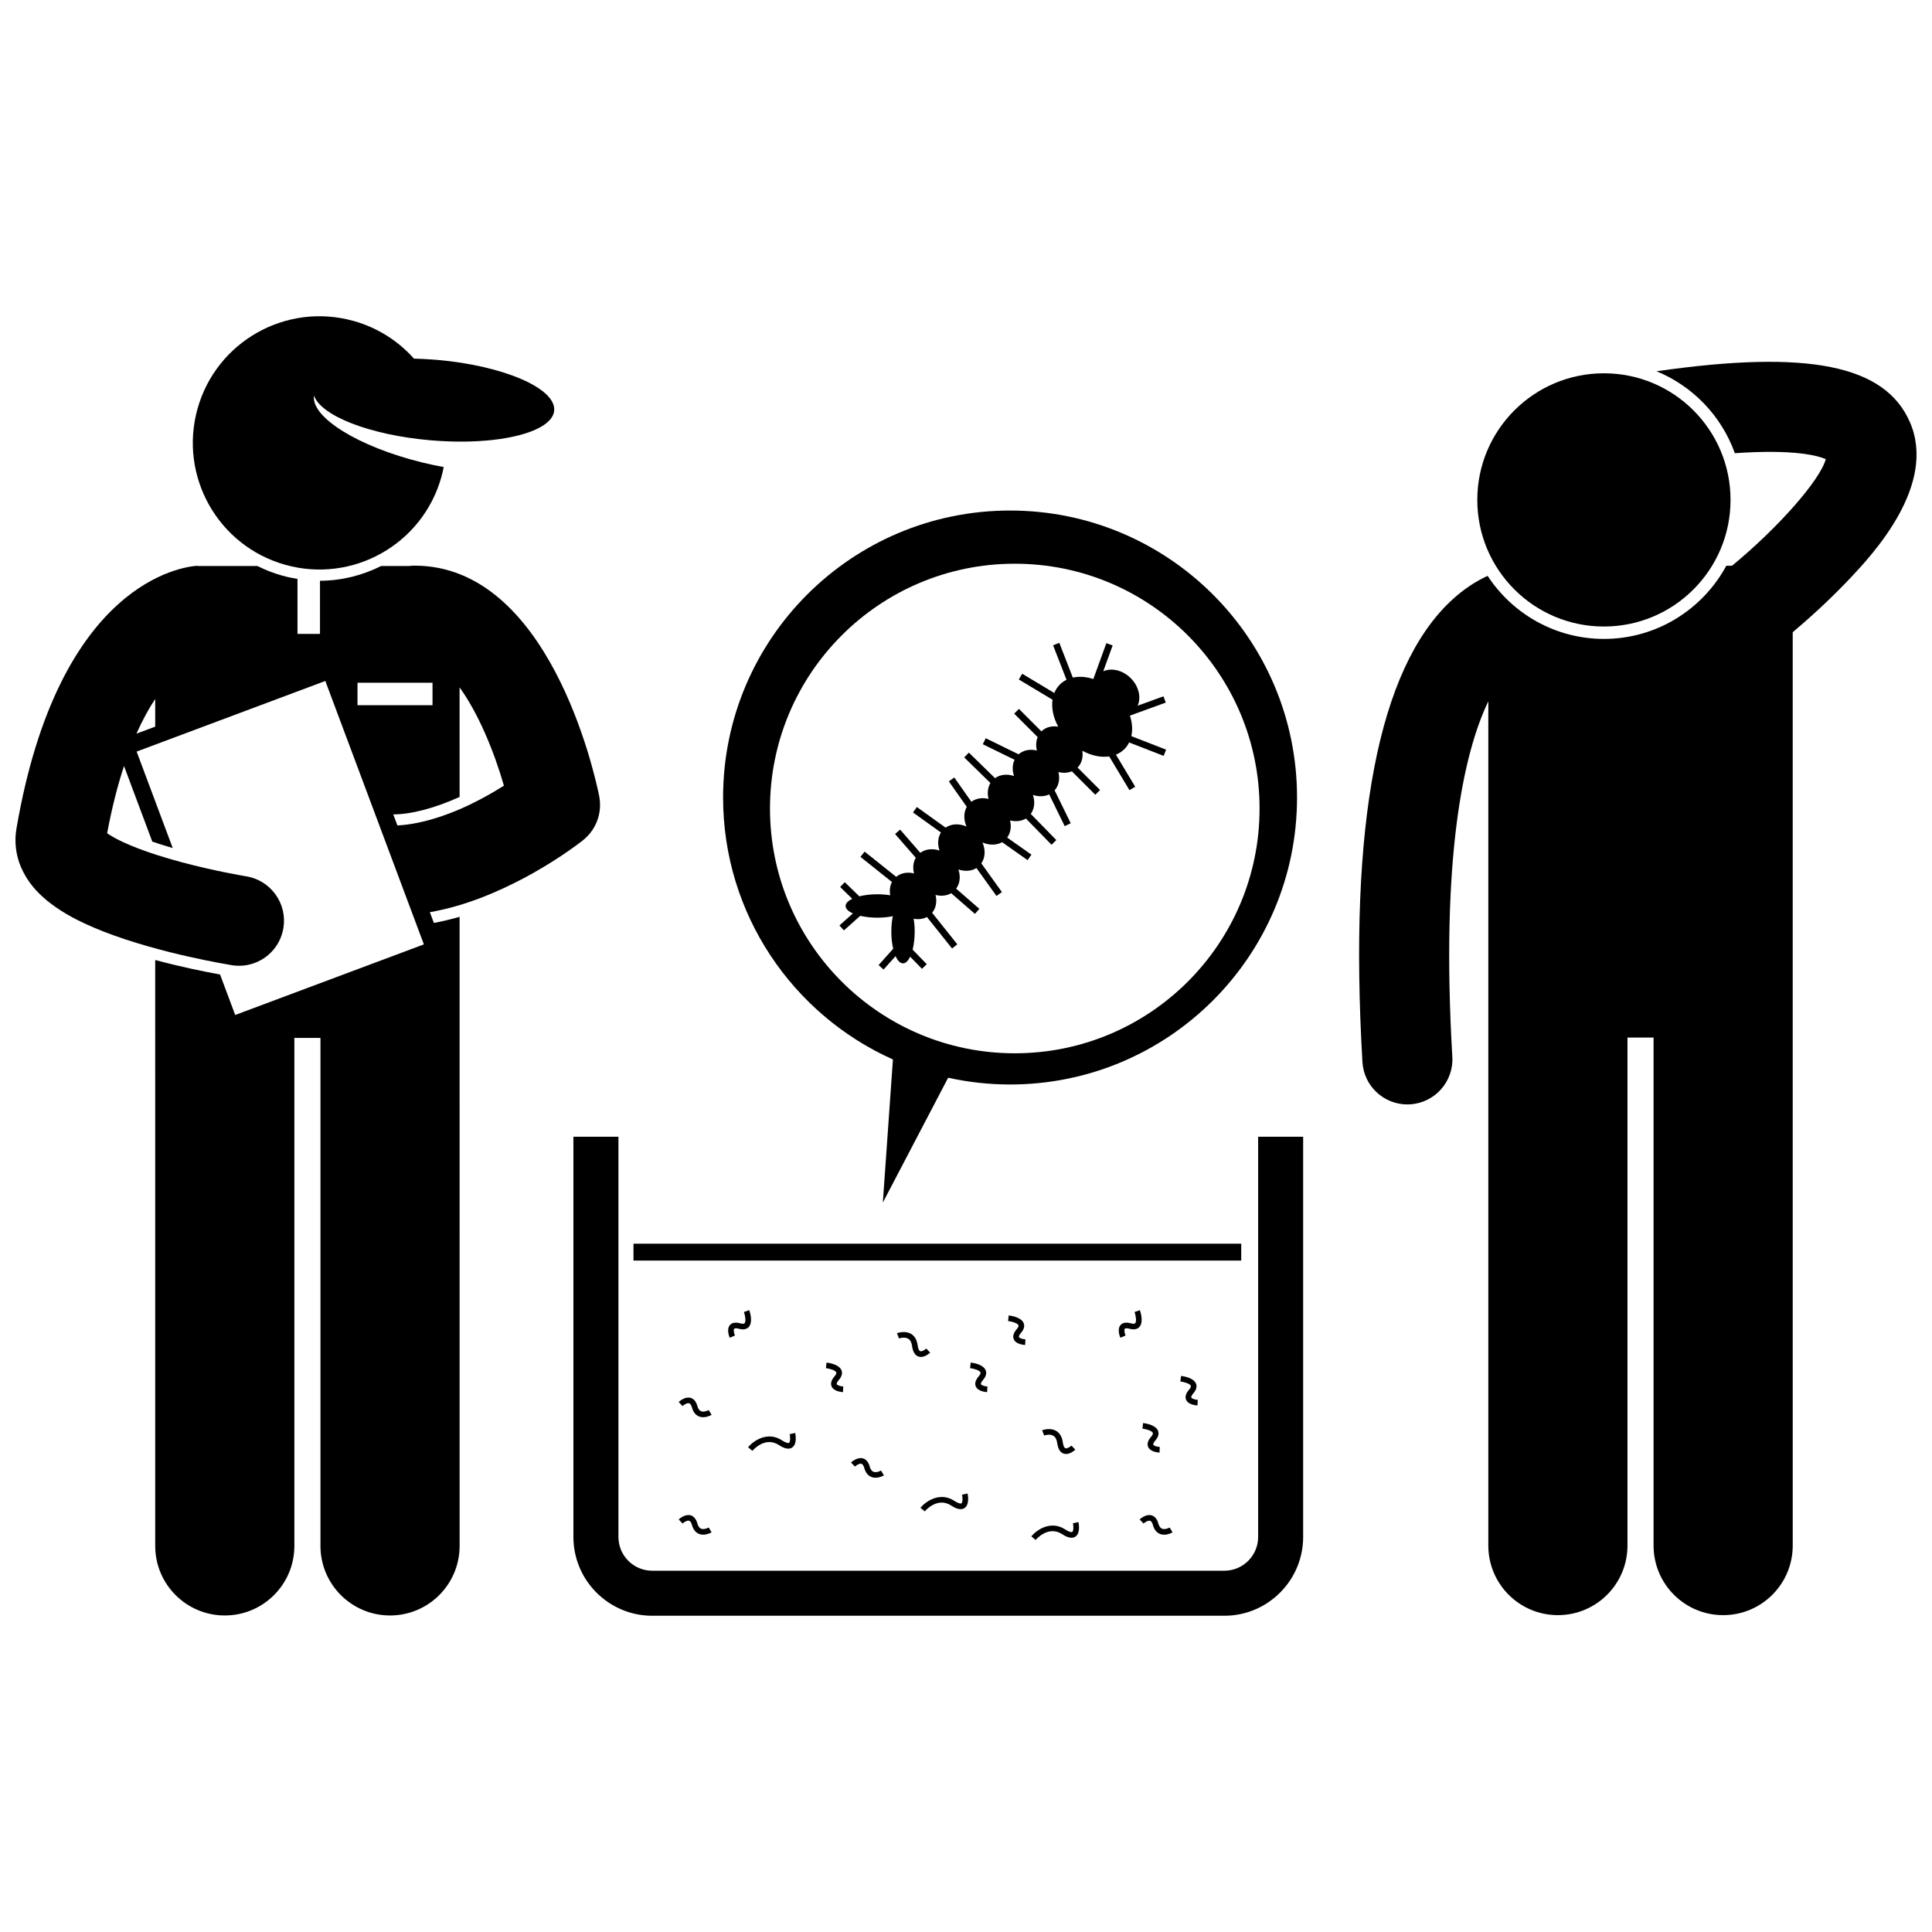
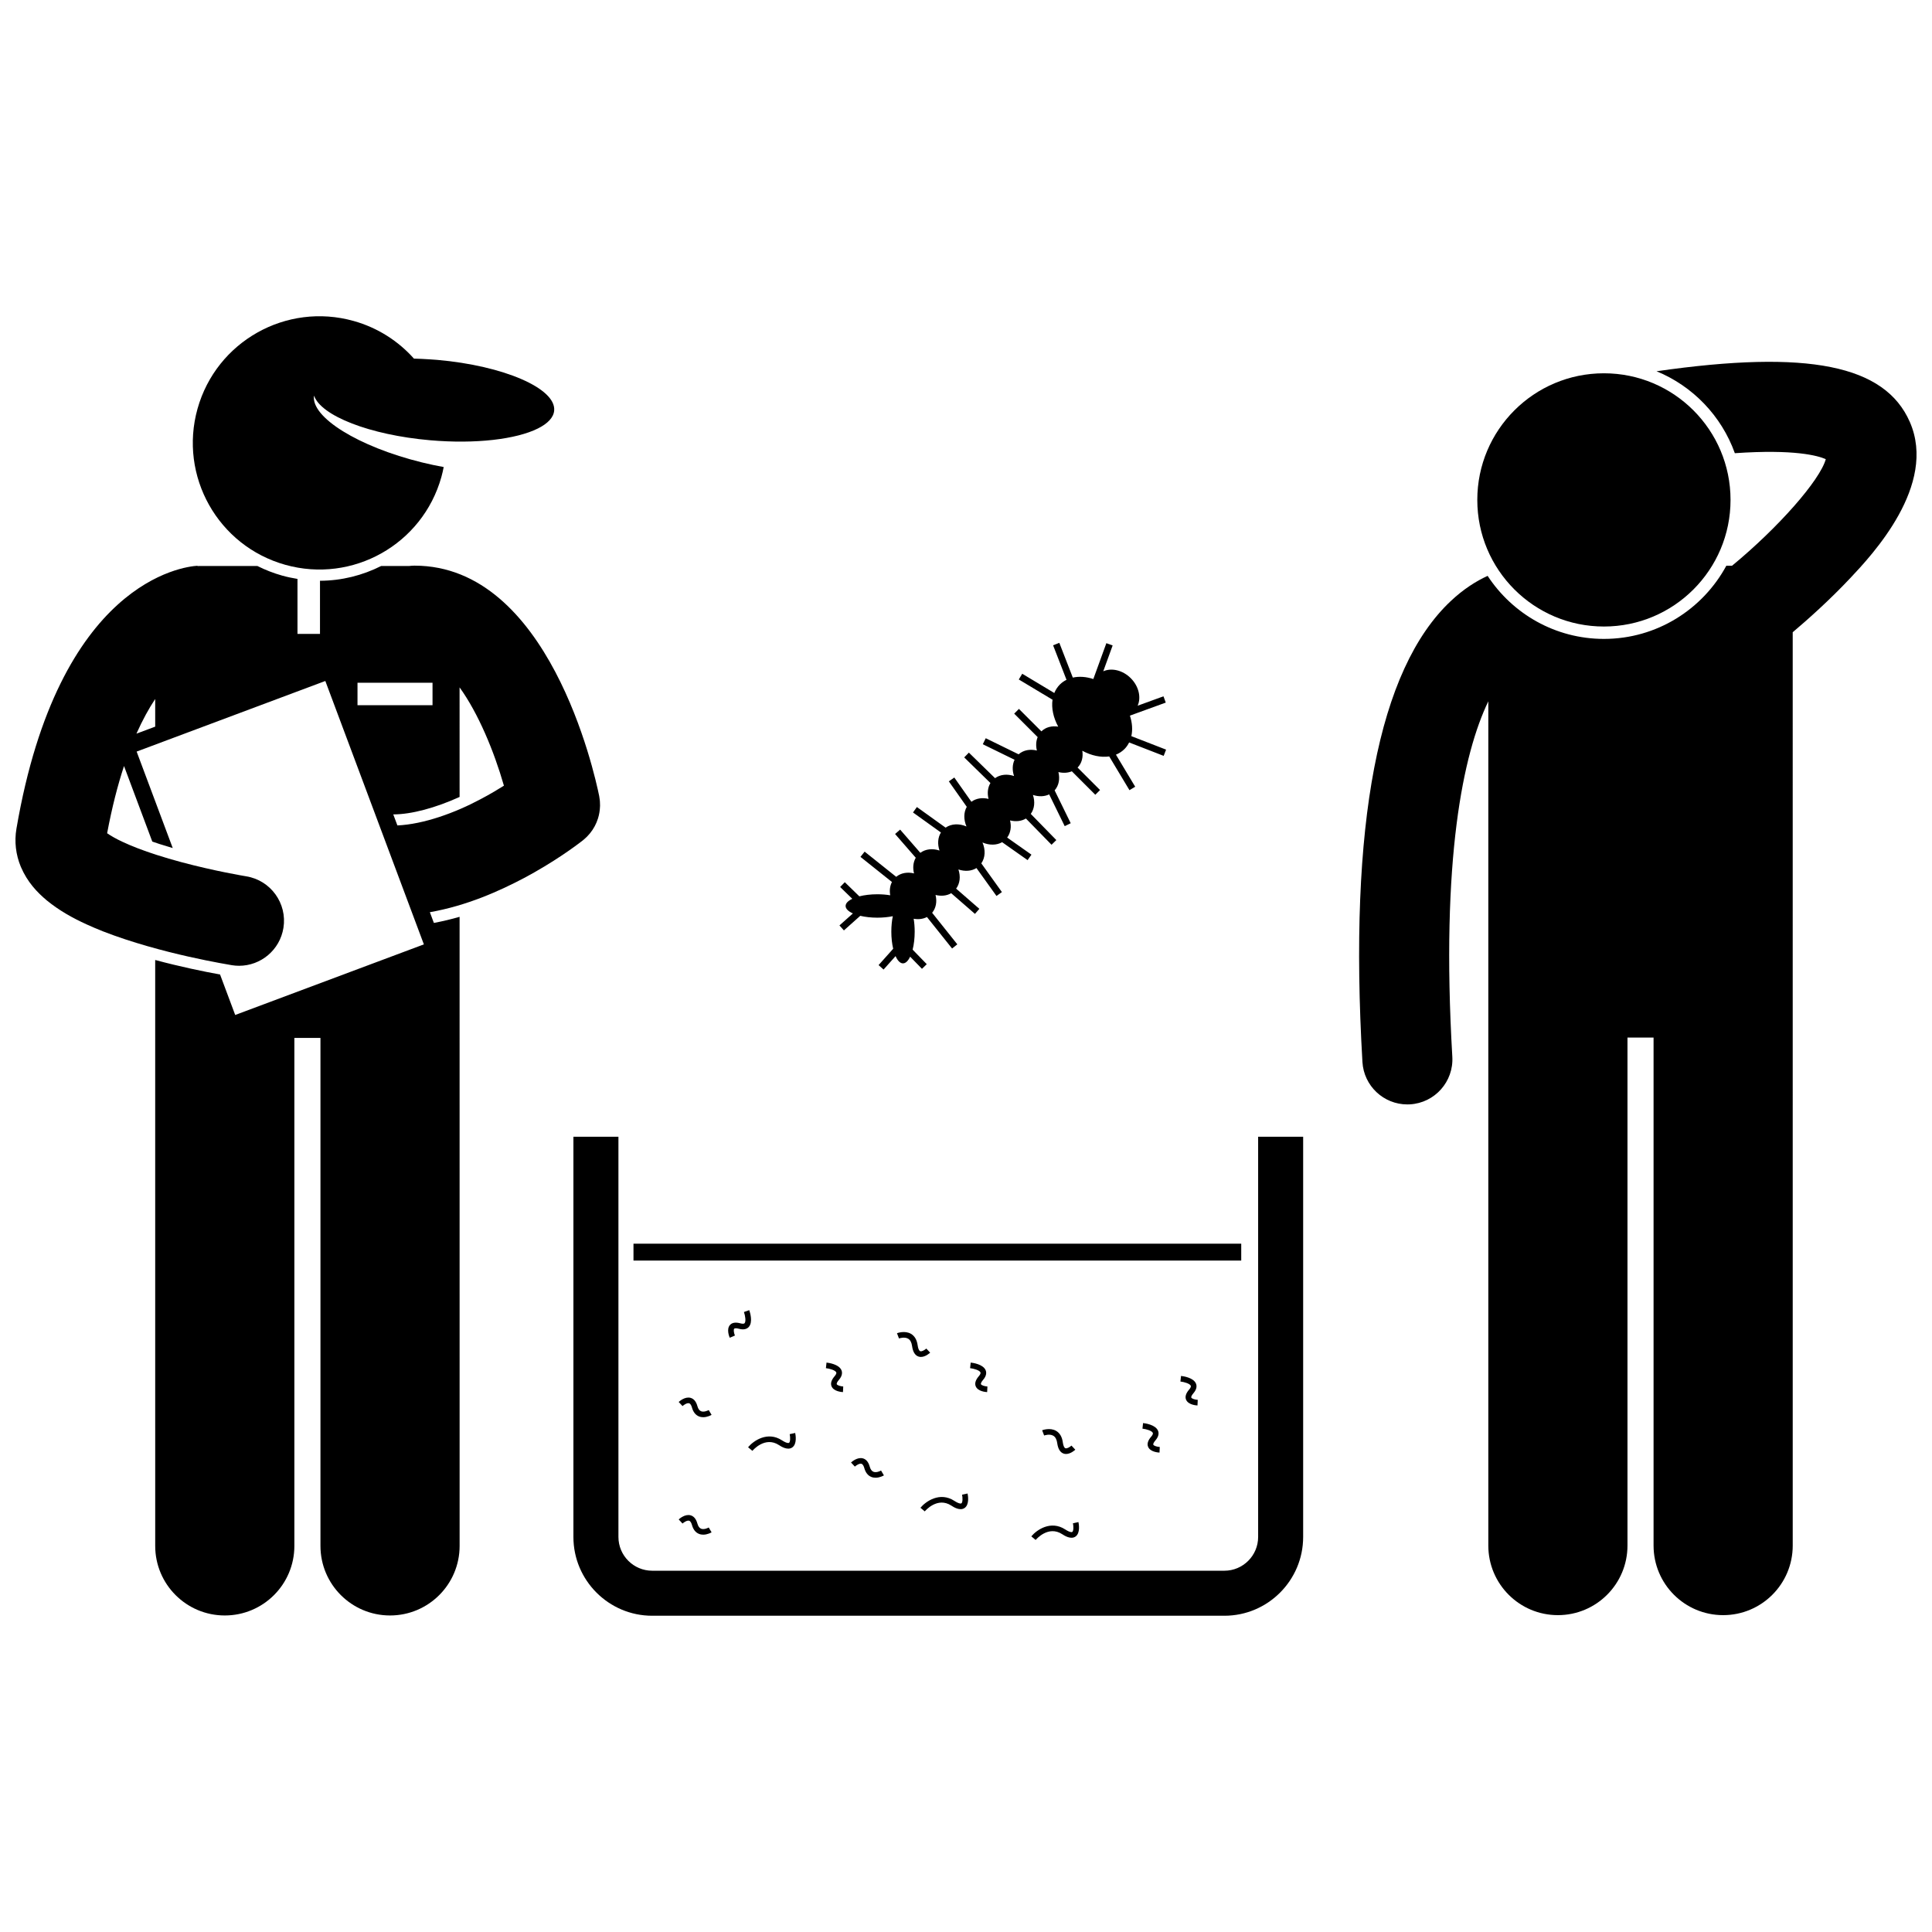
<svg xmlns="http://www.w3.org/2000/svg" width="800px" height="800px" version="1.1" viewBox="144 144 512 512">
  <defs>
    <clipPath id="b">
      <path d="m504 239h147.9v334h-147.9z" />
    </clipPath>
    <clipPath id="a">
      <path d="m148.09 293h155.91v280h-155.91z" />
    </clipPath>
  </defs>
  <path d="m295.96 445.25v106.06c0 11.512 9.367 20.879 20.879 20.879h151.63c11.512 0 20.879-9.367 20.879-20.879v-106.06h-11.93v106.06c0 4.934-4.012 8.949-8.949 8.949h-151.63c-4.934 0-8.949-4.012-8.949-8.949v-106.06z" />
  <path d="m311.88 473.59h161.06v4.473h-161.06z" />
  <path d="m389.48 501.38c-0.402 0.371-1.191 0.852-1.605 0.703-0.316-0.113-0.57-0.684-0.688-1.562-0.195-1.438-0.785-2.457-1.75-3.031-1.617-0.961-3.641-0.207-3.727-0.176l0.531 1.395c0.012-0.008 1.441-0.523 2.434 0.062 0.555 0.328 0.902 0.984 1.035 1.949 0.207 1.516 0.77 2.449 1.672 2.769 0.223 0.078 0.449 0.113 0.668 0.113 1.203 0 2.309-1 2.453-1.133z" />
-   <path d="m412.66 498.92c0.574 1.332 2.613 1.492 3.016 1.512l0.07-1.488c-0.703-0.035-1.586-0.301-1.715-0.609-0.062-0.152 0.043-0.539 0.566-1.141 0.957-1.109 0.906-1.98 0.695-2.523-0.641-1.629-3.426-2.004-3.977-2.062l-0.16 1.48c1.008 0.109 2.527 0.562 2.746 1.129 0.117 0.297-0.223 0.754-0.434 0.996-0.871 1.012-1.145 1.922-0.809 2.707z" />
  <path d="m402.59 511.41c0.574 1.332 2.613 1.492 3.016 1.512l0.07-1.488c-0.703-0.035-1.586-0.301-1.715-0.609-0.062-0.152 0.043-0.539 0.566-1.141 0.957-1.109 0.906-1.98 0.695-2.523-0.641-1.629-3.426-2.004-3.977-2.062l-0.16 1.48c1.008 0.109 2.527 0.562 2.746 1.129 0.117 0.297-0.223 0.754-0.434 0.996-0.871 1.012-1.145 1.922-0.809 2.707z" />
  <path d="m364.38 511.41c0.574 1.332 2.613 1.492 3.016 1.512l0.07-1.488c-0.703-0.035-1.586-0.301-1.715-0.609-0.062-0.152 0.043-0.539 0.566-1.141 0.957-1.109 0.906-1.98 0.695-2.523-0.641-1.629-3.426-2.004-3.977-2.062l-0.16 1.48c1.008 0.109 2.527 0.562 2.746 1.129 0.117 0.297-0.223 0.754-0.434 0.996-0.871 1.012-1.145 1.922-0.809 2.707z" />
  <path d="m339.84 496.14c1.418 0.391 2.18-0.039 2.574-0.461 1.191-1.281 0.328-3.953 0.145-4.477l-1.406 0.496c0.336 0.957 0.586 2.516 0.168 2.965-0.215 0.234-0.777 0.125-1.086 0.039-1.289-0.352-2.227-0.207-2.789 0.438-0.957 1.09-0.219 3.004-0.059 3.375l1.375-0.582c-0.273-0.648-0.41-1.559-0.191-1.809 0.102-0.129 0.504-0.191 1.27 0.016z" />
-   <path d="m443.36 496.14c1.414 0.391 2.18-0.039 2.574-0.461 1.191-1.281 0.328-3.953 0.145-4.477l-1.406 0.496c0.336 0.957 0.586 2.516 0.168 2.965-0.219 0.234-0.777 0.125-1.086 0.039-1.289-0.352-2.227-0.207-2.789 0.438-0.957 1.09-0.219 3.004-0.059 3.375l1.375-0.582c-0.273-0.648-0.41-1.559-0.191-1.809 0.102-0.129 0.504-0.191 1.27 0.016z" />
  <path d="m331.82 517.68c-0.297 0.176-1.305 0.605-2.031 0.312-0.445-0.18-0.773-0.637-0.973-1.363-0.336-1.203-0.938-1.938-1.797-2.18-1.492-0.418-2.992 0.934-3.16 1.086l1.016 1.09c0.336-0.309 1.191-0.895 1.742-0.746 0.398 0.113 0.633 0.684 0.762 1.141 0.332 1.191 0.953 1.98 1.852 2.344 0.379 0.152 0.762 0.211 1.129 0.211 1.117 0 2.082-0.543 2.215-0.621z" />
  <path d="m329.79 549.12c-0.445-0.18-0.773-0.637-0.973-1.363-0.336-1.203-0.938-1.938-1.797-2.18-1.492-0.418-2.992 0.934-3.16 1.086l1.016 1.09c0.336-0.309 1.191-0.895 1.742-0.746 0.398 0.113 0.633 0.684 0.762 1.141 0.332 1.191 0.953 1.98 1.852 2.344 0.379 0.152 0.762 0.211 1.129 0.211 1.117 0 2.082-0.543 2.215-0.621l-0.758-1.285c-0.293 0.184-1.301 0.617-2.027 0.324z" />
-   <path d="m448.78 547.02c0.398 0.113 0.633 0.684 0.762 1.141 0.332 1.191 0.953 1.98 1.852 2.344 0.379 0.152 0.762 0.211 1.129 0.211 1.117 0 2.082-0.543 2.215-0.621l-0.758-1.285c-0.297 0.176-1.305 0.605-2.031 0.312-0.445-0.18-0.773-0.637-0.973-1.363-0.336-1.203-0.938-1.938-1.797-2.18-1.492-0.418-2.992 0.934-3.16 1.086l1.016 1.09c0.34-0.301 1.203-0.883 1.746-0.734z" />
  <path d="m350.43 526.96c0.562 0.367 2.277 1.484 3.516 0.633 1.336-0.918 0.891-3.359 0.789-3.84l-1.457 0.312c0.172 0.793 0.184 2.051-0.176 2.297-0.043 0.027-0.461 0.258-1.859-0.652-3.832-2.5-7.559 0.102-8.996 1.824l1.148 0.957c0.133-0.164 3.344-3.938 7.035-1.531z" />
  <path d="m423.14 524.49c0.555 0.328 0.902 0.984 1.035 1.949 0.207 1.516 0.77 2.449 1.672 2.769 0.223 0.078 0.449 0.113 0.668 0.113 1.203 0 2.309-1 2.453-1.133l-1.02-1.09c-0.402 0.371-1.191 0.852-1.605 0.703-0.316-0.113-0.57-0.684-0.688-1.562-0.195-1.438-0.785-2.457-1.75-3.031-1.617-0.961-3.641-0.207-3.727-0.176l0.531 1.395c0.008-0.008 1.438-0.527 2.43 0.062z" />
  <path d="m458.33 514.95c0.574 1.332 2.613 1.492 3.016 1.512l0.07-1.488c-0.703-0.035-1.586-0.301-1.715-0.609-0.062-0.152 0.043-0.539 0.566-1.141 0.957-1.109 0.906-1.98 0.695-2.523-0.641-1.629-3.426-2.004-3.977-2.062l-0.16 1.48c1.008 0.109 2.527 0.562 2.746 1.129 0.117 0.297-0.223 0.754-0.434 0.996-0.871 1.012-1.145 1.922-0.809 2.707z" />
  <path d="m450.9 523.19c-0.641-1.629-3.426-2.004-3.977-2.062l-0.16 1.48c1.008 0.109 2.527 0.562 2.746 1.129 0.117 0.297-0.223 0.754-0.434 0.996-0.875 1.008-1.148 1.922-0.809 2.707 0.574 1.332 2.613 1.492 3.016 1.512l0.07-1.488c-0.703-0.035-1.586-0.301-1.715-0.609-0.062-0.152 0.043-0.539 0.566-1.141 0.957-1.109 0.91-1.984 0.695-2.523z" />
  <path d="m375.46 534.03c-0.445-0.18-0.773-0.637-0.973-1.363-0.336-1.203-0.938-1.938-1.797-2.18-1.488-0.414-2.992 0.934-3.16 1.086l1.016 1.09c0.336-0.309 1.195-0.898 1.742-0.746 0.398 0.113 0.633 0.684 0.762 1.141 0.332 1.191 0.953 1.98 1.852 2.344 0.379 0.152 0.762 0.211 1.129 0.211 1.117 0 2.082-0.543 2.215-0.621l-0.758-1.285c-0.293 0.184-1.301 0.617-2.027 0.324z" />
  <path d="m396.11 543c0.562 0.367 2.277 1.484 3.516 0.633 1.336-0.918 0.891-3.359 0.789-3.84l-1.457 0.312c0.172 0.793 0.184 2.051-0.176 2.297-0.043 0.027-0.461 0.258-1.859-0.652-3.832-2.5-7.559 0.102-8.996 1.824l1.148 0.957c0.133-0.164 3.344-3.938 7.035-1.531z" />
  <path d="m417.31 551.15 1.148 0.957c0.133-0.16 3.344-3.938 7.035-1.531 0.562 0.367 2.277 1.484 3.516 0.633 1.336-0.918 0.891-3.359 0.789-3.84l-1.457 0.312c0.172 0.793 0.184 2.051-0.176 2.297-0.043 0.027-0.461 0.258-1.859-0.652-3.832-2.5-7.559 0.098-8.996 1.824z" />
  <g clip-path="url(#b)">
    <path d="m505.06 425.45c0.371 6.34 5.629 11.234 11.898 11.234 0.234 0 0.473-0.008 0.707-0.02 6.578-0.383 11.598-6.031 11.215-12.609-3.066-52.406 2.871-80.34 9.539-94.203v223.74c0 10.188 8.258 18.438 18.438 18.438 10.184 0 18.441-8.25 18.441-18.438v-134.62h6.914v134.62c0 10.188 8.258 18.438 18.438 18.438 10.184 0 18.441-8.25 18.441-18.438l-0.004-242.04c3.906-3.297 9.715-8.457 15.285-14.379 5.715-6.074 23.102-24.559 15.75-41.352-6.602-15.07-26.883-19.215-67.125-13.434 9.633 3.953 17.23 11.871 20.754 21.715 15.746-1.09 21.969 0.637 24.102 1.582-1.562 5.621-12.59 18.141-24.844 28.242h-1.516c-6.231 11.535-18.43 19.391-32.434 19.391-12.887 0-24.242-6.656-30.824-16.707-3.059 1.398-6.391 3.508-9.754 6.664-19.227 18.062-27.105 59.172-23.422 122.18z" />
  </g>
  <path d="m602.61 276.48c0 18.531-15.023 33.555-33.555 33.555s-33.555-15.023-33.555-33.555 15.023-33.555 33.555-33.555 33.555 15.023 33.555 33.555" />
-   <path d="m395.27 429.61c5.285 1.164 10.77 1.793 16.406 1.793 42.004 0 76.051-34.051 76.051-76.055 0-42.004-34.051-76.051-76.051-76.051-42.004 0-76.051 34.051-76.051 76.051 0 30.941 18.484 57.543 45.008 69.422l-2.672 37.918zm-47.215-71.348c0-35.828 29.043-64.871 64.871-64.871s64.871 29.043 64.871 64.871-29.043 64.871-64.871 64.871c-35.824 0-64.871-29.043-64.871-64.871z" />
  <path d="m383.3 399.3c0.715 0 1.371-0.664 1.898-1.77l3.133 3.219 1.27-1.234-3.746-3.852c0.348-1.355 0.547-3 0.547-4.773 0-1.219-0.098-2.371-0.27-3.414 1.254 0.227 2.484 0.086 3.519-0.457l6.66 8.344 1.387-1.105-6.672-8.363c1.043-1.262 1.332-2.988 0.902-4.723 1.477 0.367 2.961 0.234 4.148-0.465l6.297 5.481 1.164-1.336-6.152-5.356c1.027-1.383 1.215-3.254 0.605-5.078 1.691 0.566 3.438 0.465 4.781-0.375l5.309 7.398 1.438-1.031-5.461-7.613c1.062-1.512 1.141-3.586 0.312-5.531 1.805 0.77 3.727 0.773 5.203-0.078l6.75 4.754 1.02-1.449-6.434-4.531c0.926-1.246 1.172-2.887 0.762-4.543 1.5 0.371 3.008 0.227 4.207-0.5l6.789 6.949 1.27-1.238-6.773-6.934c0.996-1.375 1.172-3.231 0.57-5.031 1.504 0.504 3.035 0.461 4.309-0.141l4.117 8.418 1.59-0.777-4.262-8.711c1.129-1.27 1.445-3.059 1-4.848 1.246 0.309 2.484 0.242 3.559-0.203l6.219 6.219 1.254-1.254-5.953-5.953c1.129-1.148 1.52-2.781 1.254-4.457 2.391 1.301 4.918 1.832 7.133 1.508l5.363 8.938 1.52-0.91-5.102-8.5c0.84-0.34 1.602-0.828 2.254-1.48 0.516-0.516 0.922-1.113 1.242-1.754l9.152 3.555 0.641-1.652-9.207-3.574c0.375-1.668 0.242-3.551-0.379-5.438l9.5-3.453-0.605-1.664-6.844 2.488c0.969-2.188 0.32-5.141-1.828-7.293-2.152-2.152-5.102-2.797-7.289-1.828l2.488-6.844-1.664-0.605-3.453 9.5c-1.891-0.621-3.769-0.754-5.438-0.379l-3.574-9.207-1.652 0.641 3.555 9.152c-0.645 0.32-1.234 0.723-1.754 1.242-0.648 0.648-1.141 1.414-1.48 2.254l-8.5-5.102-0.91 1.52 8.938 5.363c-0.32 2.215 0.207 4.742 1.508 7.133-1.676-0.266-3.312 0.125-4.457 1.254l-5.953-5.953-1.254 1.254 6.219 6.219c-0.445 1.074-0.512 2.312-0.203 3.559-1.789-0.445-3.574-0.129-4.848 1l-8.711-4.262-0.777 1.59 8.418 4.117c-0.602 1.27-0.645 2.805-0.141 4.309-1.805-0.605-3.656-0.43-5.031 0.57l-6.934-6.773-1.238 1.27 6.949 6.789c-0.727 1.199-0.875 2.703-0.5 4.207-1.652-0.41-3.297-0.164-4.543 0.762l-4.531-6.43-1.449 1.02 4.754 6.75c-0.852 1.477-0.848 3.398-0.078 5.203-1.945-0.828-4.016-0.75-5.531 0.312l-7.609-5.461-1.031 1.438 7.398 5.309c-0.84 1.348-0.941 3.09-0.375 4.781-1.824-0.609-3.699-0.422-5.078 0.605l-5.356-6.152-1.336 1.164 5.481 6.297c-0.699 1.188-0.832 2.672-0.465 4.148-1.734-0.43-3.461-0.141-4.723 0.902l-8.363-6.672-1.105 1.387 8.344 6.66c-0.543 1.035-0.684 2.266-0.457 3.519-1.043-0.172-2.195-0.27-3.414-0.27-1.773 0-3.418 0.203-4.773 0.547l-3.852-3.746-1.234 1.27 3.219 3.133c-1.105 0.523-1.77 1.18-1.77 1.898 0 0.75 0.727 1.438 1.93 1.977l-3.562 3.18 1.18 1.32 4.332-3.867c1.309 0.309 2.859 0.492 4.531 0.492 1.488 0 2.883-0.145 4.094-0.391-0.25 1.211-0.391 2.606-0.391 4.094 0 1.672 0.184 3.223 0.492 4.531l-3.867 4.332 1.32 1.18 3.18-3.562c0.527 1.199 1.215 1.926 1.969 1.926z" />
  <g clip-path="url(#a)">
    <path d="m196.35 294.02-0.008-0.09c-3.731 0.227-36.777 4.117-47.988 69.699-0.578 3.375-0.176 6.856 1.16 10.066 0.008 0.016 0.012 0.031 0.02 0.051v-0.004c1.727 4.031 4.305 6.731 6.871 8.879 3.293 2.688 6.84 4.66 10.539 6.348 1.406 0.641 2.832 1.246 4.281 1.824 15.59 6.078 33.801 8.891 34.215 8.992 0.645 0.105 1.281 0.156 1.91 0.156 5.75 0 10.816-4.168 11.762-10.035 1.047-6.504-3.375-12.629-9.879-13.676h-0.004s-0.516-0.086-1.582-0.277c-3.723-0.66-13.496-2.594-22.289-5.445-3.309-1.059-6.473-2.273-8.992-3.461-0.812-0.383-1.562-0.766-2.223-1.141-0.695-0.387-1.285-0.762-1.754-1.09 1.293-6.887 2.816-12.777 4.477-17.812l7.492 20.02c0.629 0.219 1.262 0.434 1.91 0.645 1.16 0.375 2.336 0.734 3.508 1.074l-9.566-25.566 50.004-18.711 26.117 69.805-50 18.707-4.012-10.723c-4.461-0.812-10.59-2.074-17.191-3.848l0.004 155.27c0 10.188 8.258 18.438 18.438 18.438 10.184 0 18.441-8.25 18.441-18.438v-134.62h6.914v134.62c0 10.188 8.258 18.438 18.438 18.438 10.184 0 18.441-8.25 18.441-18.438l-0.008-166.71c-2.188 0.629-4.457 1.18-6.816 1.617l-1.062-2.84c9.785-1.723 18.395-5.578 25.242-9.203 0.828-0.445 1.621-0.887 2.398-1.328 7.707-4.371 12.641-8.305 12.988-8.574 0.023-0.02 0.047-0.043 0.07-0.062 0.211-0.172 0.41-0.352 0.605-0.539 0.098-0.09 0.195-0.176 0.289-0.27 0.168-0.168 0.32-0.344 0.48-0.52 0.109-0.121 0.223-0.238 0.324-0.363 0.121-0.148 0.234-0.309 0.348-0.461 0.117-0.16 0.242-0.316 0.352-0.48 0.098-0.145 0.18-0.297 0.27-0.445 0.109-0.18 0.223-0.355 0.32-0.539 0.105-0.199 0.195-0.402 0.293-0.609 0.062-0.141 0.137-0.273 0.195-0.414 0.141-0.332 0.262-0.668 0.371-1.012 0.004-0.016 0.012-0.031 0.016-0.047 0.316-1.012 0.492-2.074 0.527-3.16 0.004-0.082 0.012-0.168 0.012-0.254 0.004-0.227-0.012-0.457-0.023-0.688-0.008-0.172-0.012-0.348-0.023-0.52-0.016-0.164-0.043-0.332-0.062-0.496-0.031-0.238-0.062-0.477-0.105-0.711-0.008-0.035-0.008-0.07-0.016-0.105-1.27-6.246-13.402-61.039-48.938-61.039-0.492 0-0.973 0.039-1.445 0.094h-7.398c-4.934 2.484-10.449 3.891-16.207 3.91v14.086h-5.965v-14.574c-1.355-0.223-2.707-0.5-4.035-0.871-2.297-0.645-4.496-1.504-6.586-2.551l-15.559 0.004c-0.102 0.004-0.203 0.02-0.305 0.02zm-11.219 42.547-4.973 1.859c1.633-3.66 3.316-6.699 4.969-9.188zm86.078 19.301c-6.609 3.531-14.941 6.57-21.895 6.879l-1.094-2.922c4.809-0.008 11.164-1.715 17.578-4.629l-0.004-29.035c4.953 6.859 9.113 16.875 11.75 26.051-0.805 0.508-1.664 1.035-2.586 1.574-1.168 0.688-2.426 1.391-3.75 2.082zm-32.469-30.941h19.883v5.965h-19.883z" />
  </g>
  <path d="m237.71 229.06c-17.844-5-36.363 5.414-41.363 23.258-5 17.848 5.414 36.363 23.258 41.363 17.848 5 36.367-5.414 41.363-23.262 0.246-0.883 0.445-1.766 0.617-2.648-1.879-0.34-3.801-0.742-5.754-1.223-16.879-4.152-29.488-12.004-28.613-17.715 1.82 5.336 14.723 10.441 30.773 11.84 12.113 1.055 22.848-0.273 28.551-3.117 2.602-1.297 4.16-2.906 4.32-4.75 0.512-5.879-13.375-11.895-31.016-13.434-0.727-0.062-1.438-0.105-2.152-0.152-1.352-0.09-2.688-0.152-3.996-0.184-4.121-4.625-9.57-8.18-15.988-9.977z" />
</svg>